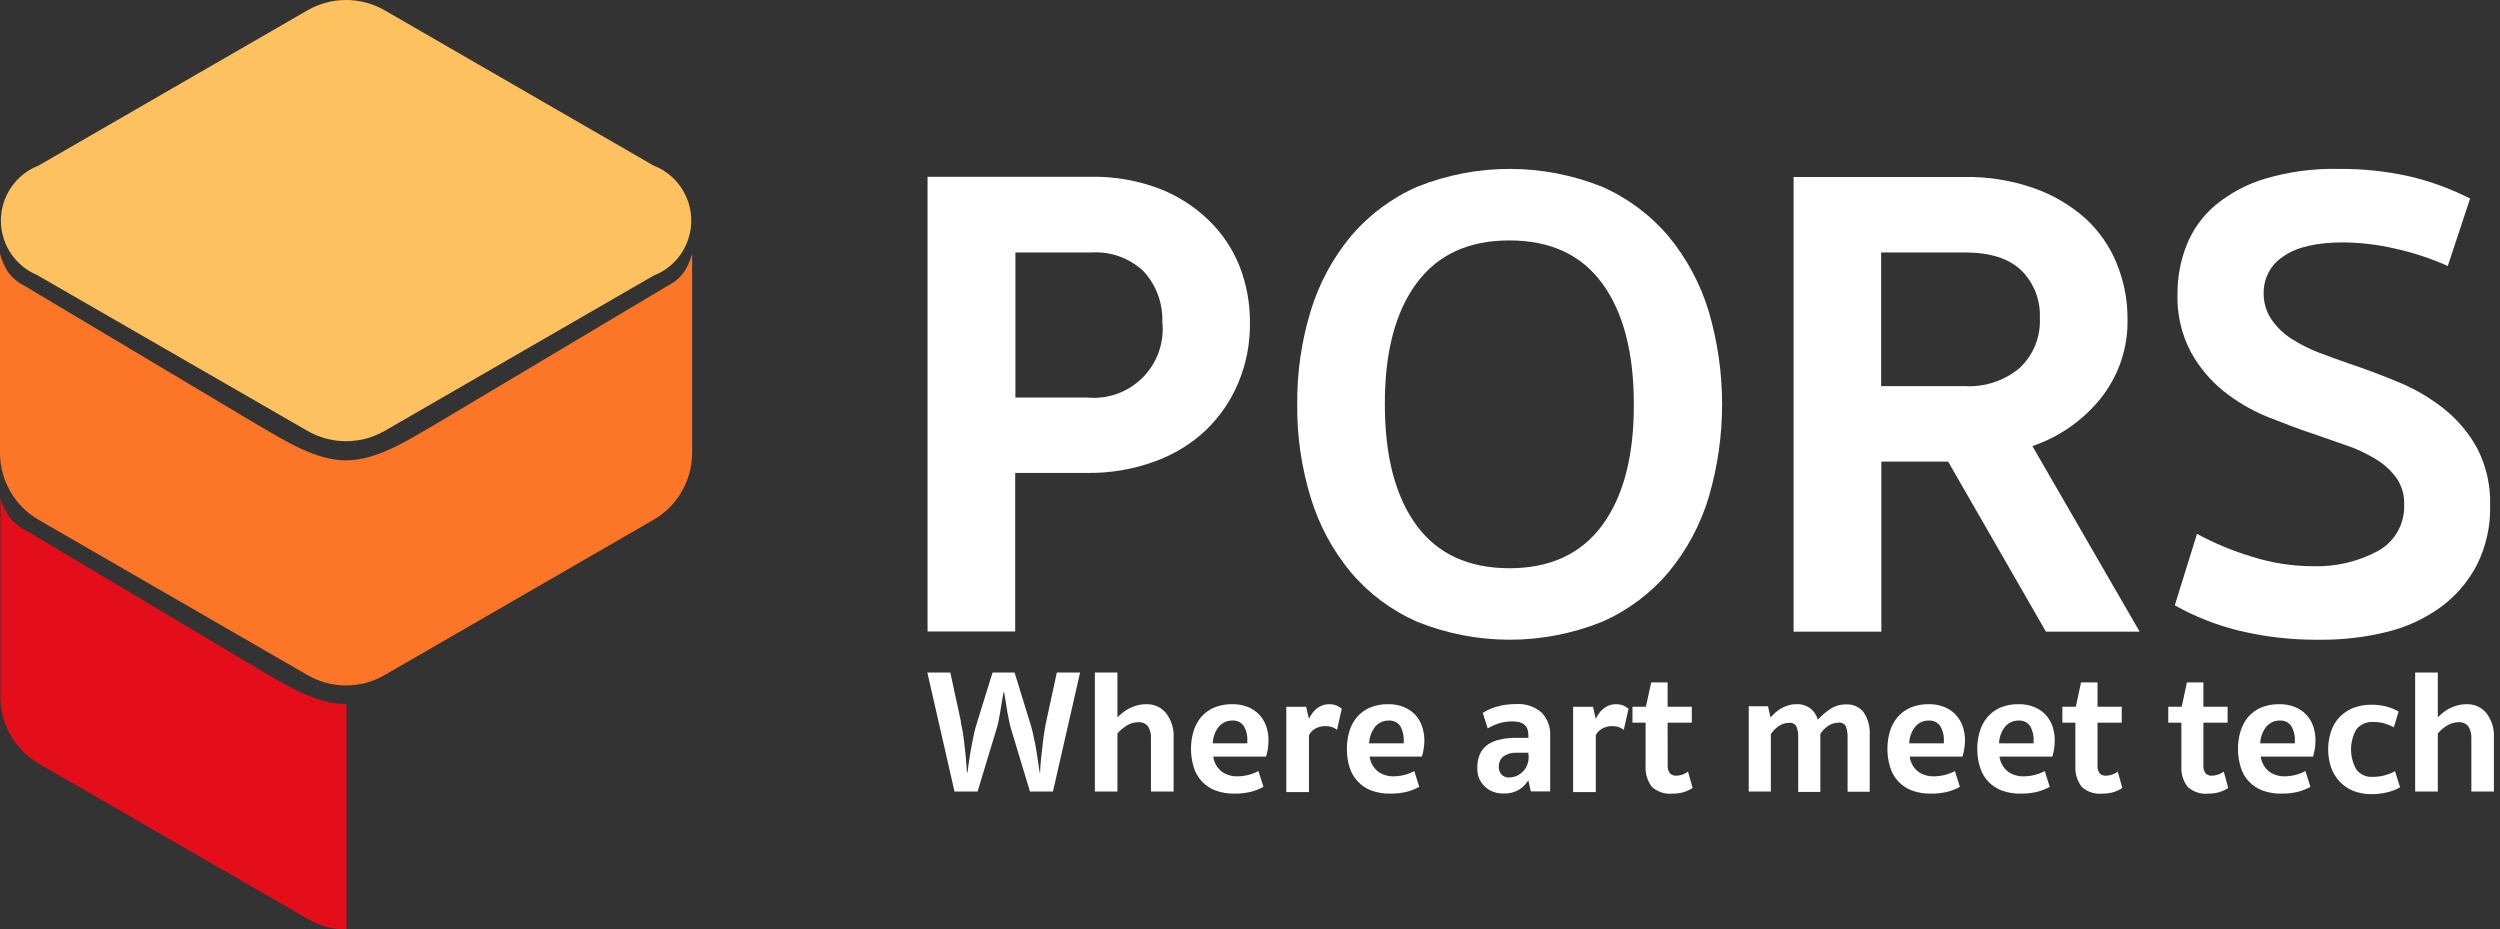
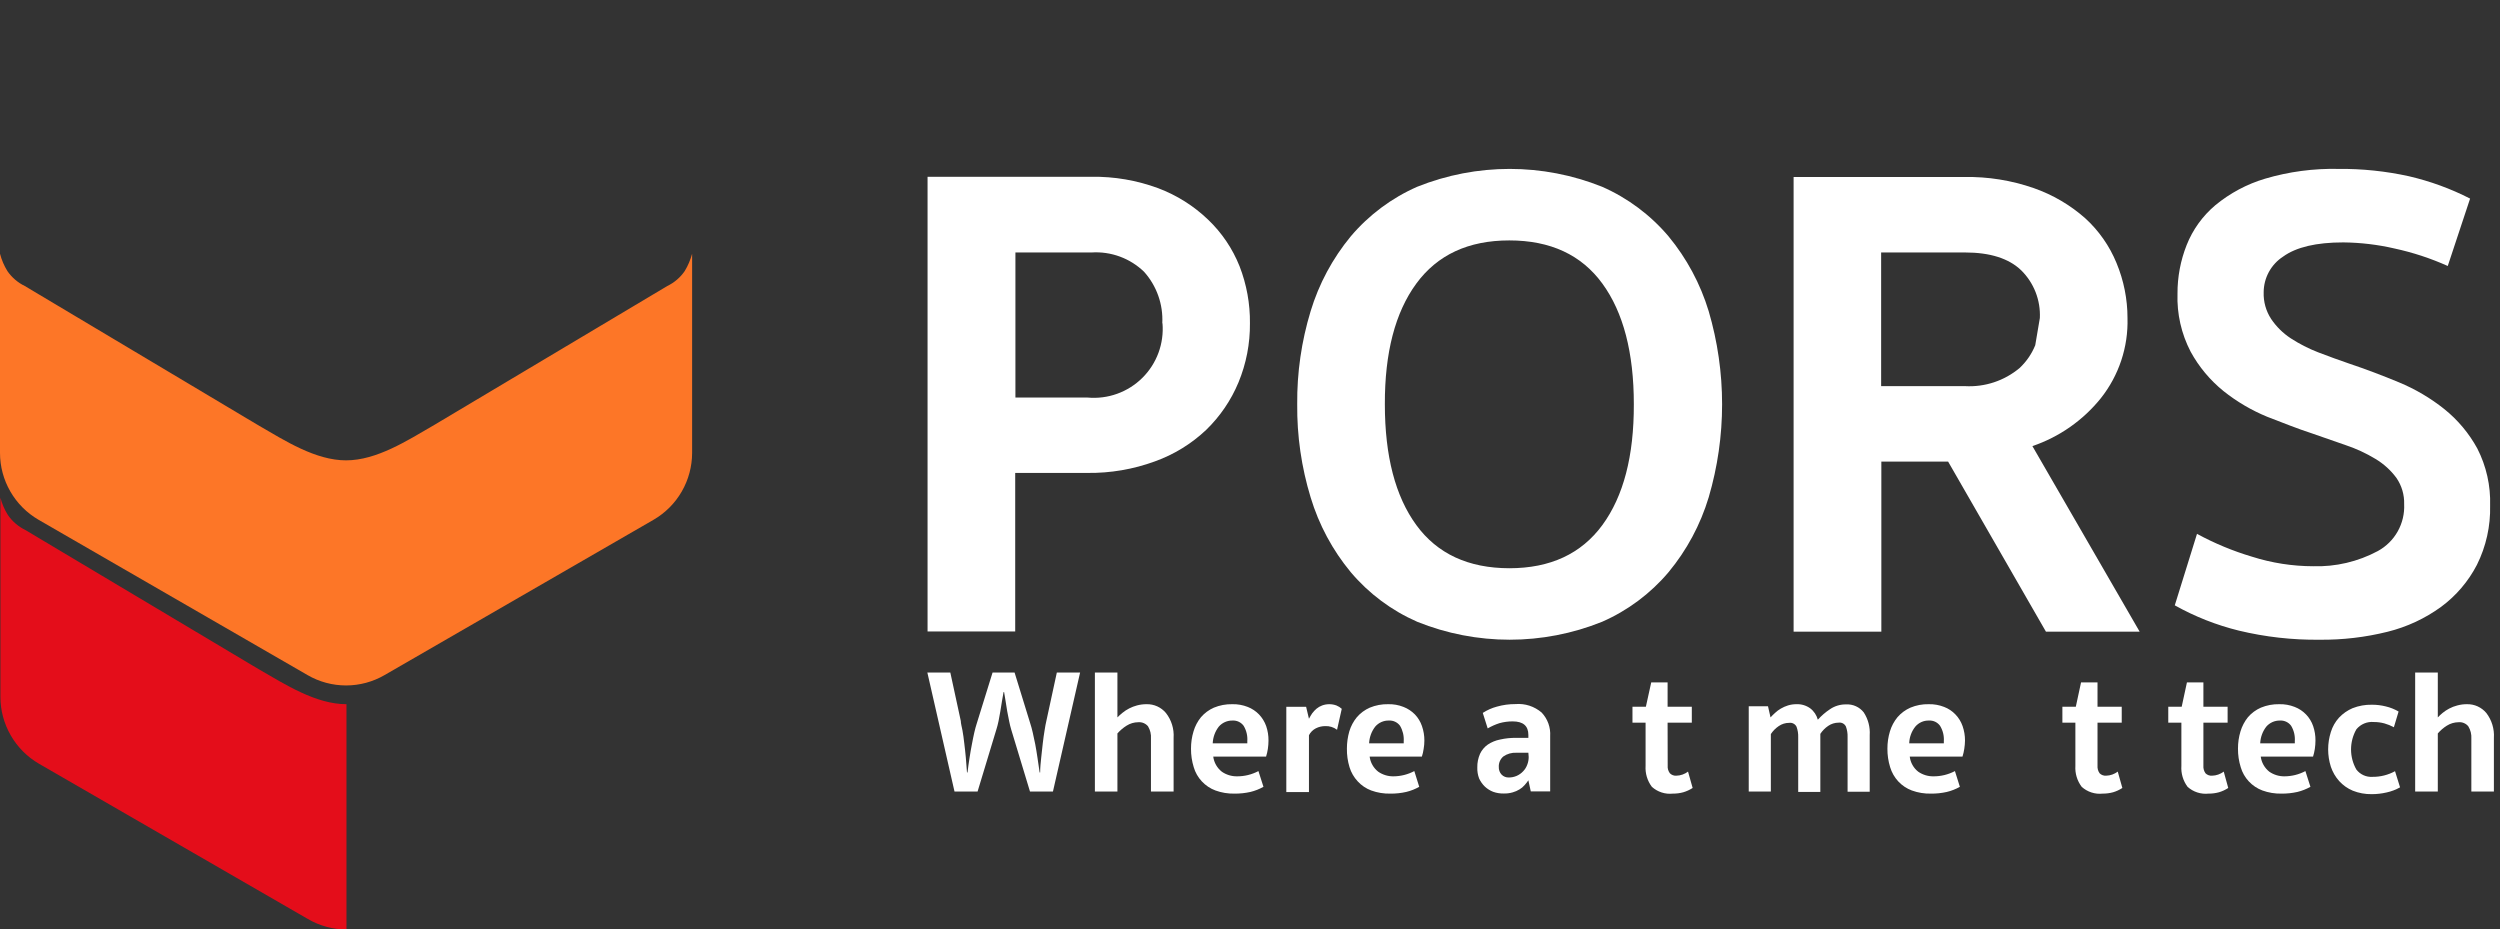
<svg xmlns="http://www.w3.org/2000/svg" width="156" height="58" viewBox="0 0 156 58" fill="none">
  <rect x="0" y="0" width="156" height="58" fill="#333333" stroke="none" />
-   <path d="M2.389 17.206L19.188 26.888C19.92 27.309 20.75 27.531 21.595 27.531C22.44 27.531 23.27 27.309 24.002 26.888L40.781 17.2C41.474 16.931 42.07 16.46 42.49 15.847C42.91 15.234 43.134 14.508 43.134 13.765C43.134 13.023 42.91 12.297 42.49 11.684C42.07 11.071 41.474 10.6 40.781 10.331L24.002 0.643C23.27 0.222 22.44 0 21.595 0C20.75 0 19.92 0.222 19.188 0.643L2.408 10.331C1.715 10.6 1.12 11.071 0.7 11.684C0.28 12.297 0.055 13.023 0.055 13.765C0.055 14.508 0.28 15.234 0.7 15.847C1.12 16.46 1.715 16.931 2.408 17.2L2.389 17.206Z" fill="#FDC15F" />
  <path d="M41.637 17.848L27.089 26.522C25.388 27.509 23.497 28.726 21.594 28.726C19.69 28.726 17.793 27.509 16.092 26.522L1.55 17.848C1.114 17.637 0.74 17.317 0.464 16.919C0.256 16.582 0.099 16.216 0 15.833V28.262C0.001 29.107 0.223 29.938 0.646 30.67C1.068 31.403 1.676 32.011 2.407 32.435L19.187 42.123C19.918 42.548 20.748 42.772 21.594 42.772C22.439 42.772 23.27 42.548 24.001 42.123L40.78 32.435C41.512 32.011 42.12 31.403 42.542 30.67C42.964 29.938 43.187 29.107 43.188 28.262V15.833C43.085 16.215 42.929 16.581 42.723 16.919C42.448 17.317 42.074 17.637 41.637 17.848V17.848Z" fill="#FD7627" />
  <path d="M0.027 31.056C0.027 31.056 0.019 31.048 0.027 31.056V31.056Z" fill="#E40D1A" />
  <path d="M21.62 43.942C19.71 43.942 17.819 42.725 16.119 41.744L1.577 33.07C1.14 32.856 0.766 32.534 0.491 32.134C0.281 31.801 0.125 31.436 0.026 31.055V43.484C0.027 44.33 0.25 45.16 0.673 45.892C1.095 46.624 1.702 47.233 2.433 47.658L19.213 57.346C19.943 57.773 20.774 57.999 21.62 58V43.942Z" fill="#E40D1A" />
  <path d="M63.31 41.967L64.297 45.172C64.343 45.309 64.389 45.479 64.441 45.702C64.494 45.924 64.546 46.166 64.599 46.441C64.651 46.716 64.697 47.004 64.742 47.304C64.788 47.605 64.834 47.906 64.873 48.201H64.906C64.906 47.9 64.939 47.592 64.971 47.278C65.004 46.964 65.037 46.663 65.07 46.376C65.102 46.088 65.141 45.826 65.181 45.584C65.22 45.342 65.253 45.139 65.292 44.989L65.946 41.967H67.398L65.704 49.391H64.271L63.094 45.505C63.048 45.355 63.009 45.185 62.97 44.995L62.852 44.393C62.813 44.184 62.78 43.981 62.747 43.739L62.656 43.183H62.623C62.59 43.347 62.557 43.536 62.525 43.739C62.492 43.942 62.459 44.151 62.42 44.393C62.381 44.635 62.348 44.799 62.309 44.995C62.27 45.191 62.224 45.355 62.178 45.505L61.001 49.391H59.561L57.867 41.967H59.3L59.954 44.989C59.954 45.139 60.013 45.342 60.059 45.584C60.104 45.826 60.137 46.088 60.17 46.376C60.203 46.663 60.242 46.964 60.268 47.278C60.294 47.592 60.32 47.9 60.34 48.201H60.373C60.405 47.906 60.451 47.612 60.497 47.304C60.543 46.997 60.595 46.709 60.647 46.441C60.7 46.173 60.745 45.924 60.798 45.702C60.85 45.479 60.896 45.309 60.942 45.172L61.936 41.967H63.31Z" fill="white" />
  <path d="M69.727 49.391H68.321V41.967H69.727V44.766C69.824 44.666 69.927 44.572 70.035 44.485C70.301 44.267 70.611 44.109 70.944 44.02C71.14 43.967 71.343 43.941 71.546 43.942C71.776 43.936 72.004 43.983 72.214 44.078C72.423 44.173 72.609 44.315 72.756 44.492C73.1 44.932 73.27 45.484 73.233 46.042V49.391H71.82V46.088C71.839 45.82 71.775 45.553 71.637 45.322C71.564 45.234 71.47 45.165 71.364 45.12C71.258 45.076 71.143 45.058 71.029 45.067C70.769 45.068 70.515 45.143 70.296 45.283C70.084 45.416 69.893 45.579 69.727 45.767V49.391Z" fill="white" />
  <path d="M75.706 47.213C75.755 47.585 75.948 47.923 76.243 48.155C76.519 48.346 76.848 48.447 77.185 48.443C77.652 48.447 78.113 48.334 78.526 48.115L78.84 49.097C78.585 49.24 78.312 49.348 78.028 49.417C77.7 49.49 77.364 49.526 77.028 49.522C76.624 49.53 76.223 49.464 75.844 49.326C75.52 49.205 75.228 49.01 74.993 48.757C74.758 48.506 74.585 48.203 74.489 47.873C74.373 47.499 74.316 47.108 74.319 46.716C74.317 46.35 74.37 45.986 74.476 45.636C74.571 45.314 74.729 45.014 74.941 44.753C75.161 44.497 75.436 44.294 75.745 44.158C76.11 44.007 76.502 43.933 76.897 43.942C77.225 43.934 77.552 43.992 77.858 44.112C78.125 44.216 78.367 44.377 78.565 44.583C78.762 44.791 78.914 45.039 79.01 45.309C79.109 45.6 79.158 45.905 79.154 46.212C79.153 46.387 79.14 46.562 79.114 46.735C79.089 46.897 79.052 47.057 79.003 47.213H75.706ZM76.91 44.962C76.748 44.959 76.587 44.991 76.439 45.056C76.291 45.122 76.159 45.219 76.053 45.342C75.821 45.641 75.689 46.004 75.674 46.382H77.832V46.245C77.856 45.91 77.776 45.577 77.603 45.29C77.524 45.182 77.419 45.095 77.298 45.038C77.177 44.981 77.043 44.955 76.91 44.962V44.962Z" fill="white" />
  <path d="M81.679 44.851C81.739 44.734 81.807 44.62 81.881 44.511C81.96 44.406 82.05 44.309 82.15 44.223C82.255 44.136 82.374 44.067 82.503 44.02C82.79 43.916 83.105 43.916 83.392 44.02C83.515 44.07 83.628 44.141 83.726 44.23L83.432 45.538C83.22 45.377 82.958 45.296 82.693 45.309C82.49 45.309 82.291 45.356 82.11 45.447C81.924 45.541 81.773 45.692 81.679 45.878V49.424H80.266V44.105H81.502L81.679 44.851Z" fill="white" />
  <path d="M85.466 47.213C85.489 47.397 85.549 47.576 85.641 47.737C85.733 47.899 85.856 48.041 86.003 48.155C86.279 48.346 86.608 48.447 86.945 48.443C87.401 48.442 87.85 48.329 88.253 48.115L88.56 49.097C88.306 49.241 88.033 49.349 87.749 49.417C87.423 49.491 87.089 49.526 86.755 49.522C86.349 49.531 85.946 49.465 85.564 49.326C85.242 49.205 84.953 49.01 84.721 48.757C84.486 48.505 84.311 48.203 84.21 47.873C84.096 47.498 84.041 47.108 84.047 46.716C84.046 46.351 84.097 45.987 84.197 45.636C84.294 45.314 84.454 45.014 84.668 44.753C84.889 44.497 85.164 44.294 85.473 44.158C85.837 44.007 86.23 43.933 86.624 43.942C86.951 43.934 87.276 43.991 87.579 44.112C87.848 44.216 88.091 44.377 88.292 44.583C88.49 44.79 88.639 45.038 88.731 45.309C88.832 45.599 88.883 45.905 88.881 46.212C88.881 46.387 88.866 46.562 88.835 46.735C88.813 46.898 88.776 47.057 88.724 47.213H85.466ZM86.67 44.962C86.508 44.958 86.347 44.989 86.198 45.055C86.05 45.121 85.918 45.219 85.813 45.342C85.582 45.641 85.449 46.004 85.433 46.382H87.592V46.245C87.613 45.911 87.533 45.578 87.363 45.29C87.284 45.182 87.179 45.095 87.058 45.038C86.937 44.981 86.804 44.955 86.67 44.962V44.962Z" fill="white" />
  <path d="M92.184 47.893C92.177 47.598 92.236 47.306 92.355 47.036C92.464 46.806 92.63 46.608 92.839 46.461C93.071 46.307 93.331 46.2 93.604 46.147C93.937 46.072 94.277 46.037 94.618 46.042H95.37V45.859C95.37 45.296 95.043 45.015 94.396 45.015C94.115 45.013 93.835 45.051 93.565 45.126C93.309 45.208 93.064 45.318 92.832 45.453L92.525 44.485C92.797 44.309 93.095 44.176 93.408 44.093C93.784 43.986 94.174 43.933 94.566 43.935C94.86 43.91 95.156 43.944 95.437 44.035C95.718 44.127 95.977 44.273 96.201 44.465C96.385 44.661 96.528 44.893 96.619 45.146C96.71 45.399 96.748 45.669 96.731 45.937V49.385H95.521L95.37 48.691C95.3 48.797 95.221 48.898 95.135 48.992C95.043 49.098 94.935 49.189 94.814 49.26C94.682 49.341 94.539 49.403 94.389 49.444C94.209 49.496 94.021 49.52 93.833 49.515C93.61 49.52 93.389 49.485 93.179 49.411C92.985 49.337 92.807 49.225 92.656 49.084C92.505 48.938 92.383 48.765 92.296 48.574C92.214 48.356 92.176 48.125 92.184 47.893V47.893ZM95.37 46.971H94.624C94.336 46.956 94.051 47.036 93.813 47.2C93.718 47.279 93.642 47.379 93.592 47.493C93.542 47.606 93.519 47.73 93.525 47.854C93.521 47.942 93.534 48.031 93.564 48.114C93.594 48.197 93.641 48.273 93.702 48.338C93.759 48.396 93.827 48.442 93.903 48.472C93.978 48.503 94.059 48.517 94.14 48.515C94.31 48.517 94.477 48.484 94.633 48.418C94.788 48.351 94.928 48.253 95.043 48.129C95.156 48.013 95.243 47.875 95.298 47.723C95.359 47.569 95.39 47.405 95.39 47.239L95.37 46.971Z" fill="white" />
-   <path d="M99.576 44.851C99.637 44.734 99.704 44.62 99.779 44.511C99.856 44.404 99.947 44.308 100.048 44.223C100.153 44.136 100.272 44.067 100.401 44.02C100.545 43.966 100.698 43.939 100.852 43.942C101 43.941 101.146 43.968 101.284 44.02C101.409 44.07 101.524 44.141 101.624 44.23L101.323 45.538C101.114 45.377 100.854 45.296 100.59 45.309C100.388 45.309 100.189 45.356 100.008 45.447C99.821 45.539 99.669 45.691 99.576 45.878V49.424H98.163V44.105H99.4L99.576 44.851Z" fill="white" />
  <path d="M104.064 47.775C104.049 47.946 104.098 48.116 104.201 48.253C104.254 48.306 104.318 48.347 104.388 48.373C104.458 48.399 104.533 48.409 104.607 48.403C104.87 48.397 105.124 48.307 105.333 48.148L105.621 49.169C105.441 49.286 105.245 49.376 105.039 49.437C104.826 49.496 104.606 49.524 104.385 49.522C104.149 49.547 103.91 49.523 103.685 49.449C103.459 49.376 103.252 49.256 103.076 49.097C102.793 48.722 102.654 48.258 102.684 47.788V45.093H101.866V44.099H102.703L103.037 42.581H104.058V44.099H105.569V45.093H104.058L104.064 47.775Z" fill="white" />
  <path d="M110.501 49.391H109.121V44.073H110.324L110.481 44.766C110.57 44.668 110.664 44.574 110.763 44.485C110.872 44.382 110.992 44.292 111.122 44.217C111.263 44.134 111.412 44.068 111.567 44.02C111.739 43.967 111.918 43.941 112.097 43.942C112.403 43.929 112.705 44.019 112.954 44.197C113.189 44.374 113.357 44.626 113.432 44.91C113.656 44.661 113.911 44.441 114.19 44.256C114.485 44.054 114.835 43.949 115.191 43.955C115.402 43.943 115.613 43.981 115.805 44.068C115.998 44.154 116.166 44.286 116.297 44.452C116.572 44.872 116.703 45.371 116.67 45.872V49.404H115.289V45.989C115.297 45.767 115.261 45.545 115.185 45.335C115.145 45.252 115.08 45.184 114.999 45.14C114.918 45.097 114.825 45.08 114.733 45.093C114.5 45.093 114.271 45.163 114.079 45.296C113.884 45.428 113.718 45.597 113.589 45.793V49.417H112.208V46.003C112.216 45.78 112.18 45.558 112.104 45.349C112.063 45.265 111.997 45.196 111.914 45.153C111.832 45.109 111.738 45.093 111.646 45.106C111.412 45.105 111.184 45.176 110.992 45.309C110.797 45.441 110.63 45.61 110.501 45.806V49.391Z" fill="white" />
  <path d="M119.169 47.213C119.19 47.397 119.249 47.575 119.339 47.737C119.43 47.898 119.552 48.041 119.699 48.155C119.975 48.346 120.304 48.447 120.64 48.443C121.11 48.447 121.573 48.334 121.988 48.115L122.296 49.097C122.041 49.241 121.768 49.349 121.484 49.417C121.158 49.49 120.824 49.526 120.49 49.522C120.084 49.531 119.681 49.465 119.299 49.326C118.975 49.205 118.684 49.01 118.449 48.757C118.216 48.504 118.044 48.202 117.945 47.873C117.829 47.499 117.771 47.108 117.775 46.716C117.773 46.35 117.826 45.986 117.932 45.636C118.029 45.314 118.189 45.014 118.403 44.753C118.624 44.497 118.899 44.294 119.208 44.158C119.57 44.006 119.96 43.933 120.353 43.942C120.681 43.934 121.008 43.992 121.314 44.112C121.582 44.214 121.823 44.375 122.021 44.583C122.22 44.79 122.372 45.038 122.466 45.309C122.567 45.599 122.618 45.905 122.616 46.212C122.613 46.387 122.598 46.562 122.57 46.735C122.545 46.897 122.508 47.057 122.459 47.213H119.169ZM120.366 44.962C120.205 44.958 120.044 44.989 119.897 45.055C119.75 45.121 119.619 45.219 119.515 45.342C119.279 45.638 119.145 46.003 119.136 46.382H121.295V46.245C121.317 45.91 121.235 45.576 121.059 45.29C120.98 45.181 120.875 45.094 120.754 45.037C120.633 44.98 120.499 44.954 120.366 44.962V44.962Z" fill="white" />
-   <path d="M124.768 47.213C124.817 47.585 125.01 47.923 125.305 48.155C125.581 48.346 125.91 48.447 126.247 48.443C126.716 48.447 127.179 48.334 127.594 48.115L127.902 49.097C127.647 49.24 127.374 49.348 127.091 49.417C126.764 49.49 126.431 49.526 126.096 49.522C125.691 49.531 125.287 49.465 124.906 49.326C124.582 49.205 124.29 49.01 124.055 48.757C123.82 48.506 123.648 48.203 123.552 47.873C123.435 47.499 123.378 47.108 123.381 46.716C123.379 46.35 123.432 45.986 123.538 45.636C123.635 45.314 123.796 45.014 124.009 44.753C124.228 44.498 124.5 44.294 124.808 44.158C125.172 44.007 125.564 43.933 125.959 43.942C126.288 43.934 126.614 43.992 126.92 44.112C127.188 44.215 127.43 44.376 127.629 44.583C127.828 44.79 127.979 45.038 128.072 45.309C128.171 45.6 128.22 45.905 128.216 46.212C128.215 46.387 128.202 46.562 128.176 46.735C128.151 46.897 128.114 47.057 128.065 47.213H124.768ZM125.972 44.962C125.811 44.958 125.651 44.989 125.503 45.055C125.356 45.121 125.226 45.219 125.122 45.342C124.885 45.638 124.751 46.003 124.742 46.382H126.894V46.245C126.919 45.91 126.838 45.577 126.665 45.29C126.587 45.181 126.482 45.094 126.36 45.037C126.239 44.98 126.106 44.954 125.972 44.962V44.962Z" fill="white" />
  <path d="M130.885 47.775C130.872 47.945 130.918 48.114 131.016 48.253C131.068 48.306 131.132 48.346 131.202 48.372C131.272 48.398 131.347 48.409 131.421 48.403C131.684 48.397 131.938 48.307 132.147 48.148L132.435 49.169C132.257 49.286 132.063 49.376 131.859 49.437C131.646 49.495 131.426 49.523 131.205 49.522C130.969 49.547 130.731 49.523 130.506 49.449C130.28 49.376 130.073 49.256 129.897 49.097C129.614 48.722 129.474 48.258 129.504 47.788V45.093H128.693V44.099H129.531L129.858 42.581H130.885V44.099H132.396V45.093H130.885V47.775Z" fill="white" />
  <path d="M137.492 47.775C137.479 47.945 137.525 48.114 137.623 48.253C137.677 48.306 137.741 48.347 137.812 48.373C137.883 48.399 137.959 48.409 138.035 48.403C138.297 48.397 138.551 48.307 138.761 48.148L139.042 49.169C138.864 49.286 138.67 49.376 138.466 49.437C138.253 49.495 138.033 49.524 137.812 49.522C137.577 49.547 137.338 49.522 137.113 49.449C136.887 49.376 136.68 49.256 136.504 49.097C136.223 48.721 136.086 48.257 136.118 47.788V45.093H135.3V44.099H136.138L136.465 42.581H137.492V44.099H139.003V45.093H137.492V47.775Z" fill="white" />
  <path d="M141.07 47.213C141.119 47.585 141.312 47.923 141.606 48.155C141.883 48.346 142.212 48.447 142.548 48.443C143.005 48.442 143.454 48.33 143.857 48.115L144.171 49.097C143.916 49.24 143.643 49.348 143.36 49.417C143.031 49.49 142.695 49.526 142.359 49.522C141.955 49.53 141.554 49.464 141.175 49.326C140.851 49.205 140.559 49.01 140.324 48.757C140.089 48.506 139.917 48.203 139.821 47.873C139.704 47.499 139.647 47.108 139.65 46.716C139.648 46.35 139.701 45.986 139.807 45.636C139.904 45.315 140.062 45.015 140.272 44.753C140.492 44.497 140.767 44.294 141.077 44.158C141.441 44.007 141.833 43.933 142.228 43.942C142.557 43.934 142.883 43.992 143.189 44.112C143.457 44.215 143.699 44.376 143.898 44.583C144.097 44.79 144.248 45.038 144.341 45.309C144.44 45.6 144.489 45.905 144.485 46.212C144.484 46.387 144.471 46.562 144.445 46.735C144.42 46.897 144.383 47.057 144.334 47.213H141.07ZM142.274 44.962C142.112 44.959 141.951 44.991 141.803 45.056C141.655 45.122 141.523 45.219 141.417 45.342C141.185 45.641 141.053 46.004 141.037 46.382H143.196V46.245C143.22 45.91 143.14 45.577 142.967 45.29C142.887 45.18 142.78 45.092 142.656 45.035C142.532 44.978 142.396 44.953 142.261 44.962H142.274Z" fill="white" />
  <path d="M148.043 48.475C148.535 48.48 149.019 48.359 149.45 48.122L149.764 49.13C149.5 49.279 149.216 49.387 148.92 49.45C148.617 49.52 148.308 49.555 147.998 49.555C147.592 49.562 147.19 49.489 146.814 49.339C146.489 49.203 146.199 48.998 145.963 48.737C145.732 48.478 145.557 48.176 145.446 47.847C145.22 47.141 145.22 46.382 145.446 45.675C145.547 45.346 145.719 45.042 145.95 44.786C146.189 44.531 146.479 44.328 146.8 44.191C147.186 44.039 147.597 43.966 148.011 43.975C148.299 43.974 148.587 44.009 148.868 44.079C149.15 44.145 149.422 44.253 149.672 44.4L149.378 45.381C149.189 45.278 148.989 45.197 148.783 45.139C148.569 45.082 148.349 45.053 148.128 45.054C147.923 45.035 147.715 45.066 147.525 45.146C147.334 45.226 147.166 45.352 147.036 45.512C146.819 45.894 146.705 46.326 146.705 46.765C146.705 47.204 146.819 47.636 147.036 48.017C147.153 48.171 147.306 48.293 147.482 48.373C147.658 48.453 147.851 48.488 148.043 48.475V48.475Z" fill="white" />
  <path d="M152.119 49.391H150.706V41.967H152.119V44.766C152.213 44.666 152.314 44.572 152.42 44.485C152.546 44.383 152.682 44.293 152.825 44.217C152.987 44.131 153.158 44.065 153.336 44.02C153.532 43.967 153.734 43.94 153.937 43.942C154.167 43.937 154.396 43.983 154.605 44.078C154.815 44.174 155 44.315 155.148 44.492C155.487 44.934 155.654 45.485 155.619 46.042V49.391H154.212V46.088C154.229 45.819 154.163 45.552 154.022 45.322C153.95 45.233 153.856 45.163 153.75 45.119C153.644 45.074 153.529 45.056 153.414 45.067C153.154 45.069 152.9 45.144 152.681 45.283C152.47 45.415 152.281 45.578 152.119 45.767V49.391Z" fill="white" />
  <path d="M77.996 20.176C78.008 21.439 77.765 22.692 77.283 23.859C76.819 24.977 76.131 25.987 75.261 26.829C74.342 27.697 73.253 28.365 72.062 28.792C70.716 29.285 69.29 29.528 67.856 29.511H63.349V39.402H57.88V11.031H68.105C69.526 11.009 70.939 11.251 72.272 11.744C73.432 12.181 74.491 12.848 75.386 13.707C76.241 14.523 76.91 15.513 77.348 16.611C77.79 17.747 78.01 18.957 77.996 20.176V20.176ZM72.527 20.176C72.587 18.995 72.178 17.838 71.389 16.958C70.957 16.541 70.443 16.218 69.88 16.011C69.317 15.804 68.717 15.716 68.118 15.754H63.362V24.808H67.869C68.493 24.864 69.122 24.784 69.712 24.571C70.302 24.359 70.838 24.02 71.283 23.579C71.728 23.138 72.071 22.605 72.288 22.017C72.505 21.429 72.591 20.801 72.54 20.176H72.527Z" fill="white" />
  <path d="M80.946 25.226C80.928 23.259 81.211 21.3 81.783 19.418C82.301 17.71 83.153 16.122 84.289 14.747C85.418 13.414 86.837 12.355 88.436 11.653C92.137 10.169 96.268 10.169 99.969 11.653C101.569 12.355 102.987 13.414 104.116 14.747C105.252 16.122 106.104 17.71 106.622 19.418C107.738 23.21 107.738 27.243 106.622 31.035C106.107 32.744 105.255 34.332 104.116 35.706C102.989 37.041 101.57 38.099 99.969 38.8C96.269 40.291 92.136 40.291 88.436 38.8C86.835 38.099 85.416 37.041 84.289 35.706C83.15 34.332 82.298 32.744 81.783 31.035C81.21 29.153 80.927 27.194 80.946 25.226V25.226ZM86.415 25.226C86.415 28.458 87.069 30.97 88.377 32.762C89.686 34.555 91.62 35.453 94.18 35.458C96.735 35.458 98.671 34.559 99.989 32.762C101.306 30.966 101.96 28.454 101.951 25.226C101.951 22.004 101.297 19.494 99.989 17.697C98.68 15.9 96.744 15.002 94.18 15.002C91.628 15.002 89.694 15.9 88.377 17.697C87.06 19.494 86.406 22.004 86.415 25.226V25.226Z" fill="white" />
-   <path d="M132.756 19.843C132.809 21.654 132.22 23.427 131.094 24.847C129.983 26.229 128.501 27.266 126.822 27.837L133.514 39.415H127.666L121.563 28.805H117.396V39.415H111.921V11.044H122.57C124.046 11.018 125.514 11.253 126.907 11.738C128.084 12.15 129.17 12.785 130.106 13.608C130.96 14.384 131.631 15.341 132.069 16.408C132.522 17.497 132.756 18.664 132.756 19.843V19.843ZM127.287 19.843C127.312 19.294 127.222 18.747 127.023 18.235C126.823 17.723 126.519 17.259 126.129 16.873C125.357 16.127 124.186 15.754 122.616 15.754H117.383V24.095H122.616C123.855 24.165 125.074 23.76 126.024 22.963C126.448 22.566 126.781 22.081 126.999 21.542C127.217 21.003 127.315 20.423 127.287 19.843Z" fill="white" />
+   <path d="M132.756 19.843C132.809 21.654 132.22 23.427 131.094 24.847C129.983 26.229 128.501 27.266 126.822 27.837L133.514 39.415H127.666L121.563 28.805H117.396V39.415H111.921V11.044H122.57C124.046 11.018 125.514 11.253 126.907 11.738C128.084 12.15 129.17 12.785 130.106 13.608C130.96 14.384 131.631 15.341 132.069 16.408C132.522 17.497 132.756 18.664 132.756 19.843V19.843ZM127.287 19.843C127.312 19.294 127.222 18.747 127.023 18.235C126.823 17.723 126.519 17.259 126.129 16.873C125.357 16.127 124.186 15.754 122.616 15.754H117.383V24.095H122.616C123.855 24.165 125.074 23.76 126.024 22.963C126.448 22.566 126.781 22.081 126.999 21.542Z" fill="white" />
  <path d="M144.753 39.919C143.052 39.939 141.356 39.748 139.703 39.35C138.306 39.007 136.961 38.476 135.706 37.773L137.093 33.312C138.184 33.906 139.336 34.384 140.527 34.738C141.758 35.129 143.042 35.33 144.334 35.333C145.742 35.377 147.136 35.05 148.377 34.385C148.898 34.1 149.328 33.676 149.618 33.158C149.908 32.641 150.047 32.053 150.019 31.461C150.037 30.876 149.867 30.3 149.535 29.819C149.181 29.342 148.736 28.939 148.227 28.635C147.643 28.282 147.022 27.994 146.375 27.778L144.249 27.038C143.379 26.757 142.457 26.384 141.469 26.005C140.494 25.603 139.58 25.066 138.754 24.409C137.913 23.73 137.212 22.892 136.694 21.942C136.115 20.827 135.833 19.581 135.876 18.325C135.871 17.288 136.064 16.26 136.445 15.296C136.826 14.333 137.44 13.479 138.231 12.81C139.147 12.053 140.206 11.488 141.345 11.149C142.83 10.71 144.375 10.505 145.924 10.54C147.402 10.526 148.877 10.68 150.32 10.998C151.643 11.306 152.924 11.773 154.134 12.392L152.74 16.598C151.674 16.119 150.56 15.753 149.417 15.506C148.368 15.263 147.295 15.136 146.218 15.126C144.535 15.126 143.285 15.421 142.47 16.009C142.097 16.25 141.791 16.581 141.578 16.97C141.366 17.36 141.254 17.796 141.253 18.24C141.234 18.828 141.396 19.409 141.718 19.901C142.04 20.379 142.453 20.788 142.934 21.105C143.478 21.459 144.056 21.755 144.661 21.988C145.316 22.237 145.97 22.479 146.624 22.701C147.638 23.041 148.658 23.427 149.698 23.859C150.711 24.279 151.66 24.838 152.518 25.521C153.363 26.198 154.065 27.037 154.585 27.987C155.147 29.087 155.422 30.311 155.383 31.546C155.415 32.829 155.132 34.1 154.559 35.248C154.025 36.279 153.262 37.175 152.328 37.865C151.325 38.595 150.19 39.123 148.985 39.422C147.601 39.766 146.179 39.933 144.753 39.919V39.919Z" fill="white" />
</svg>